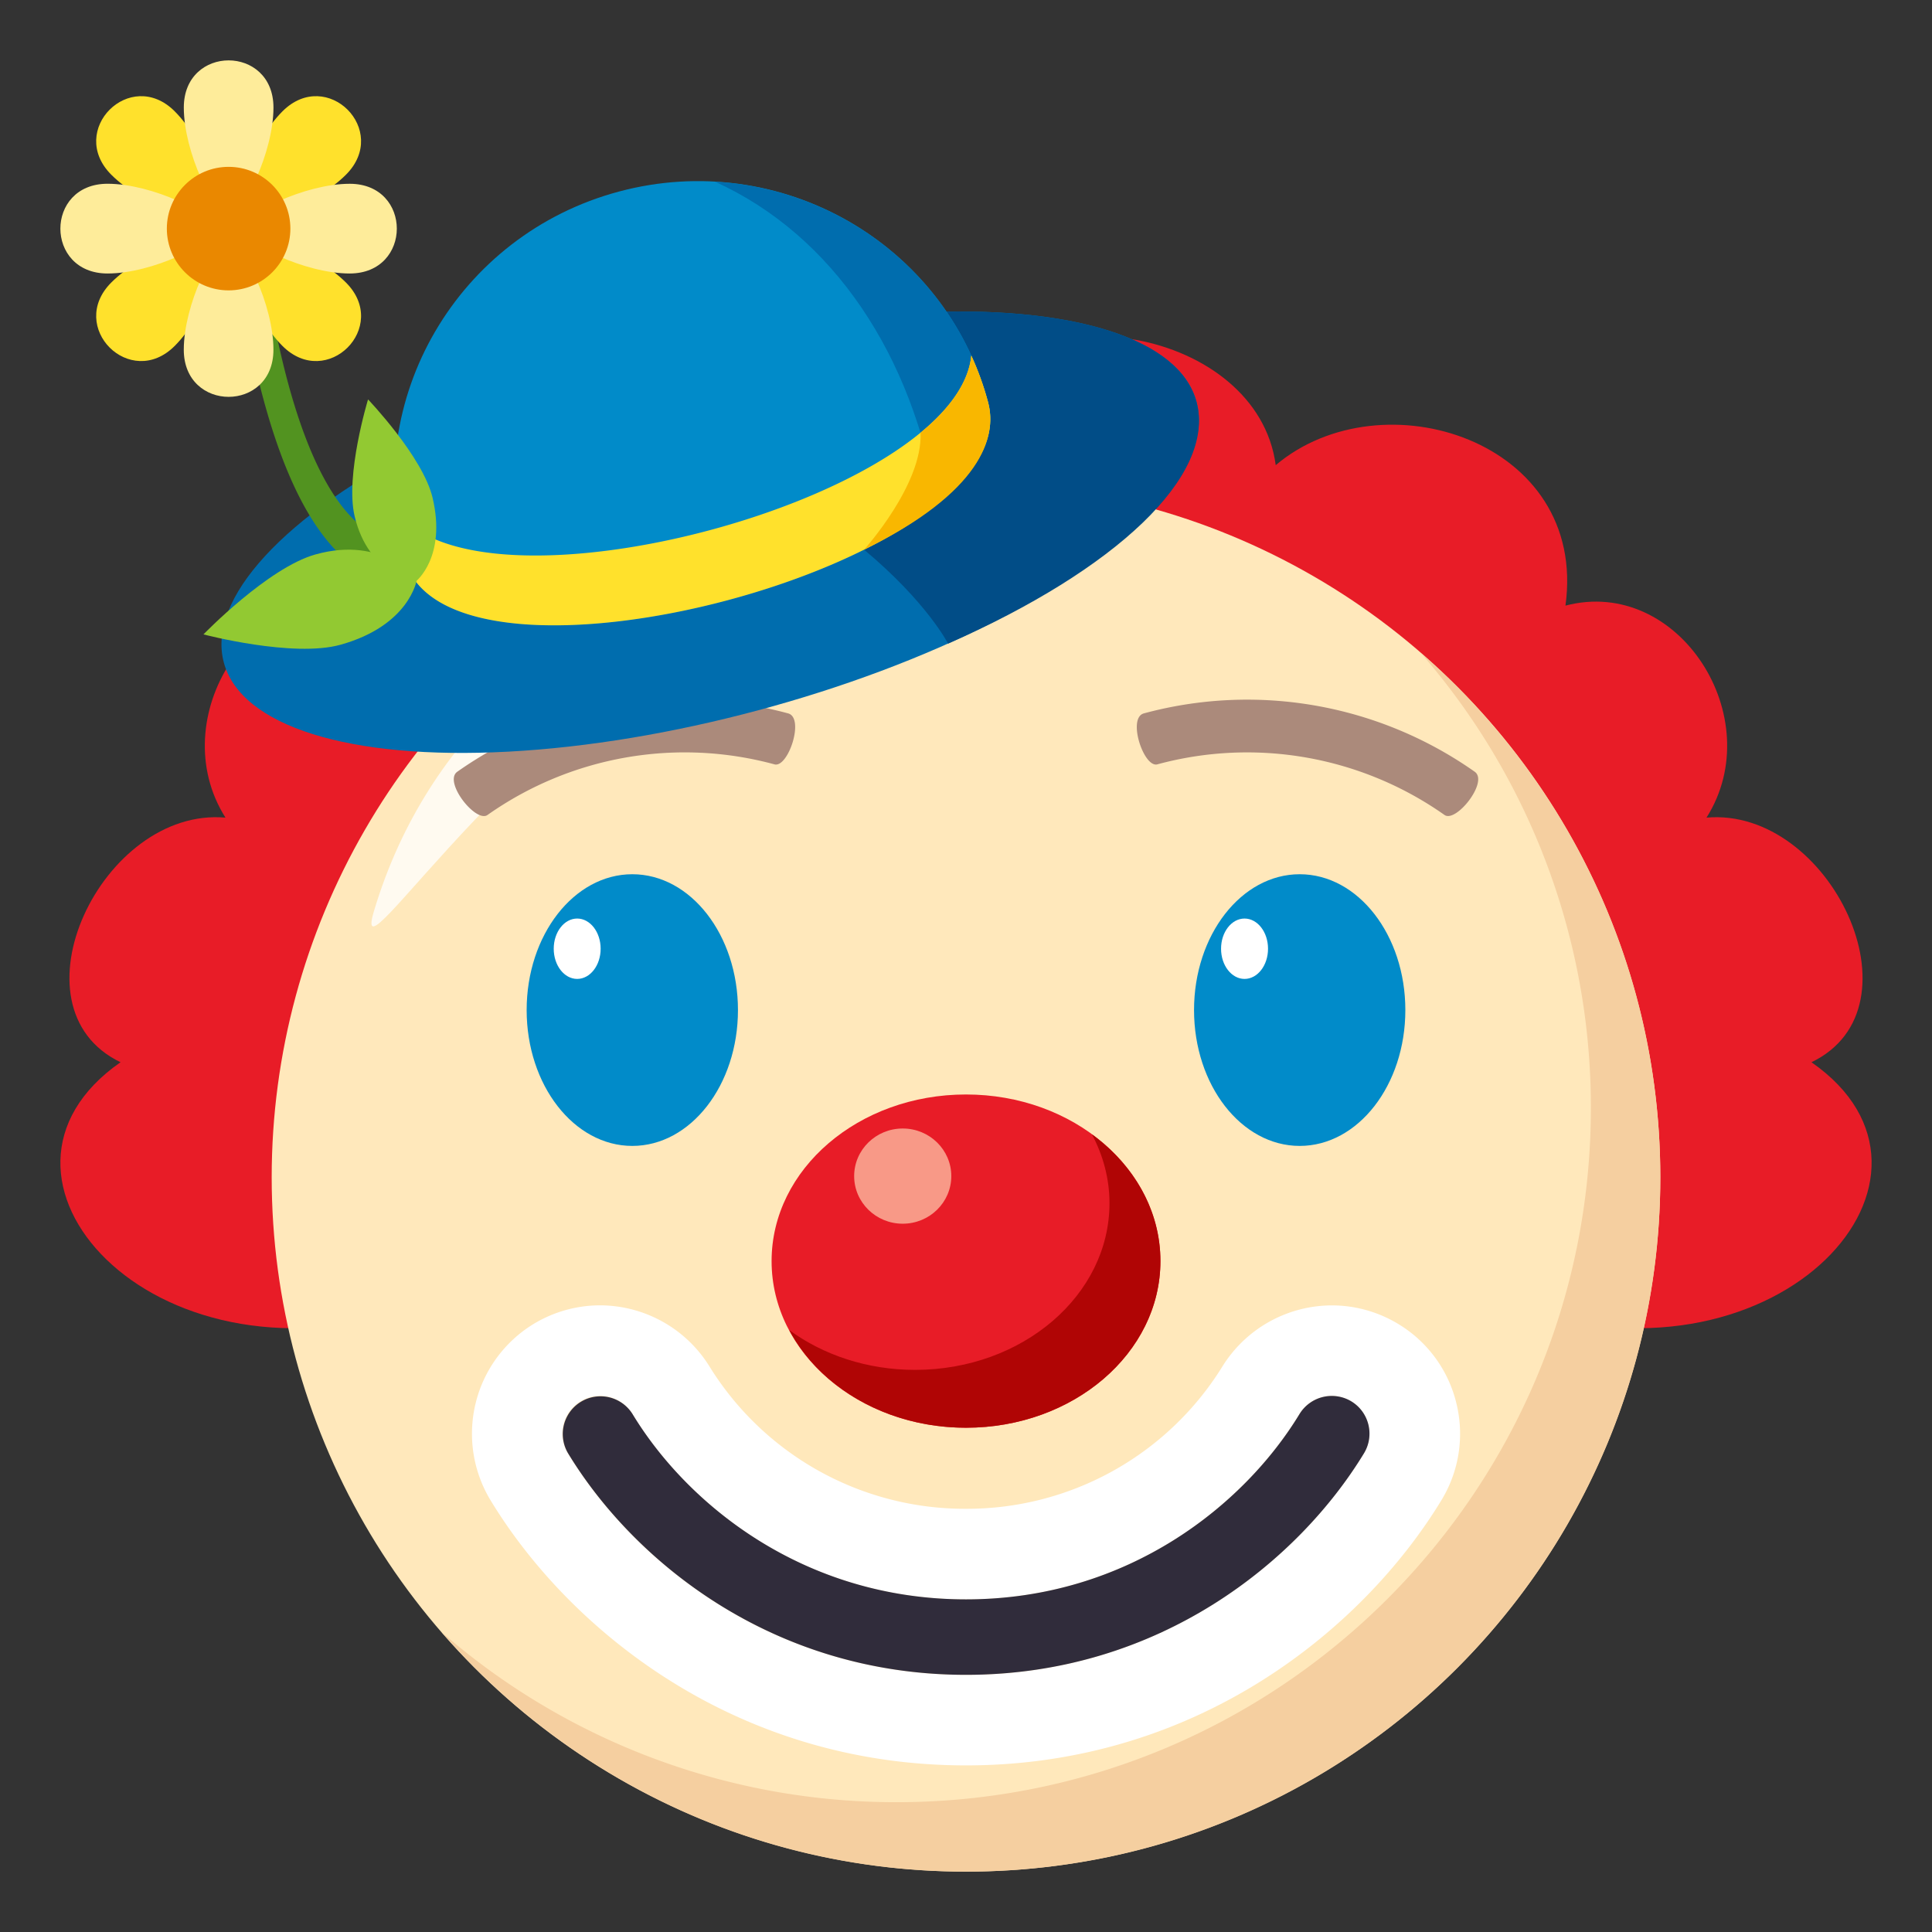
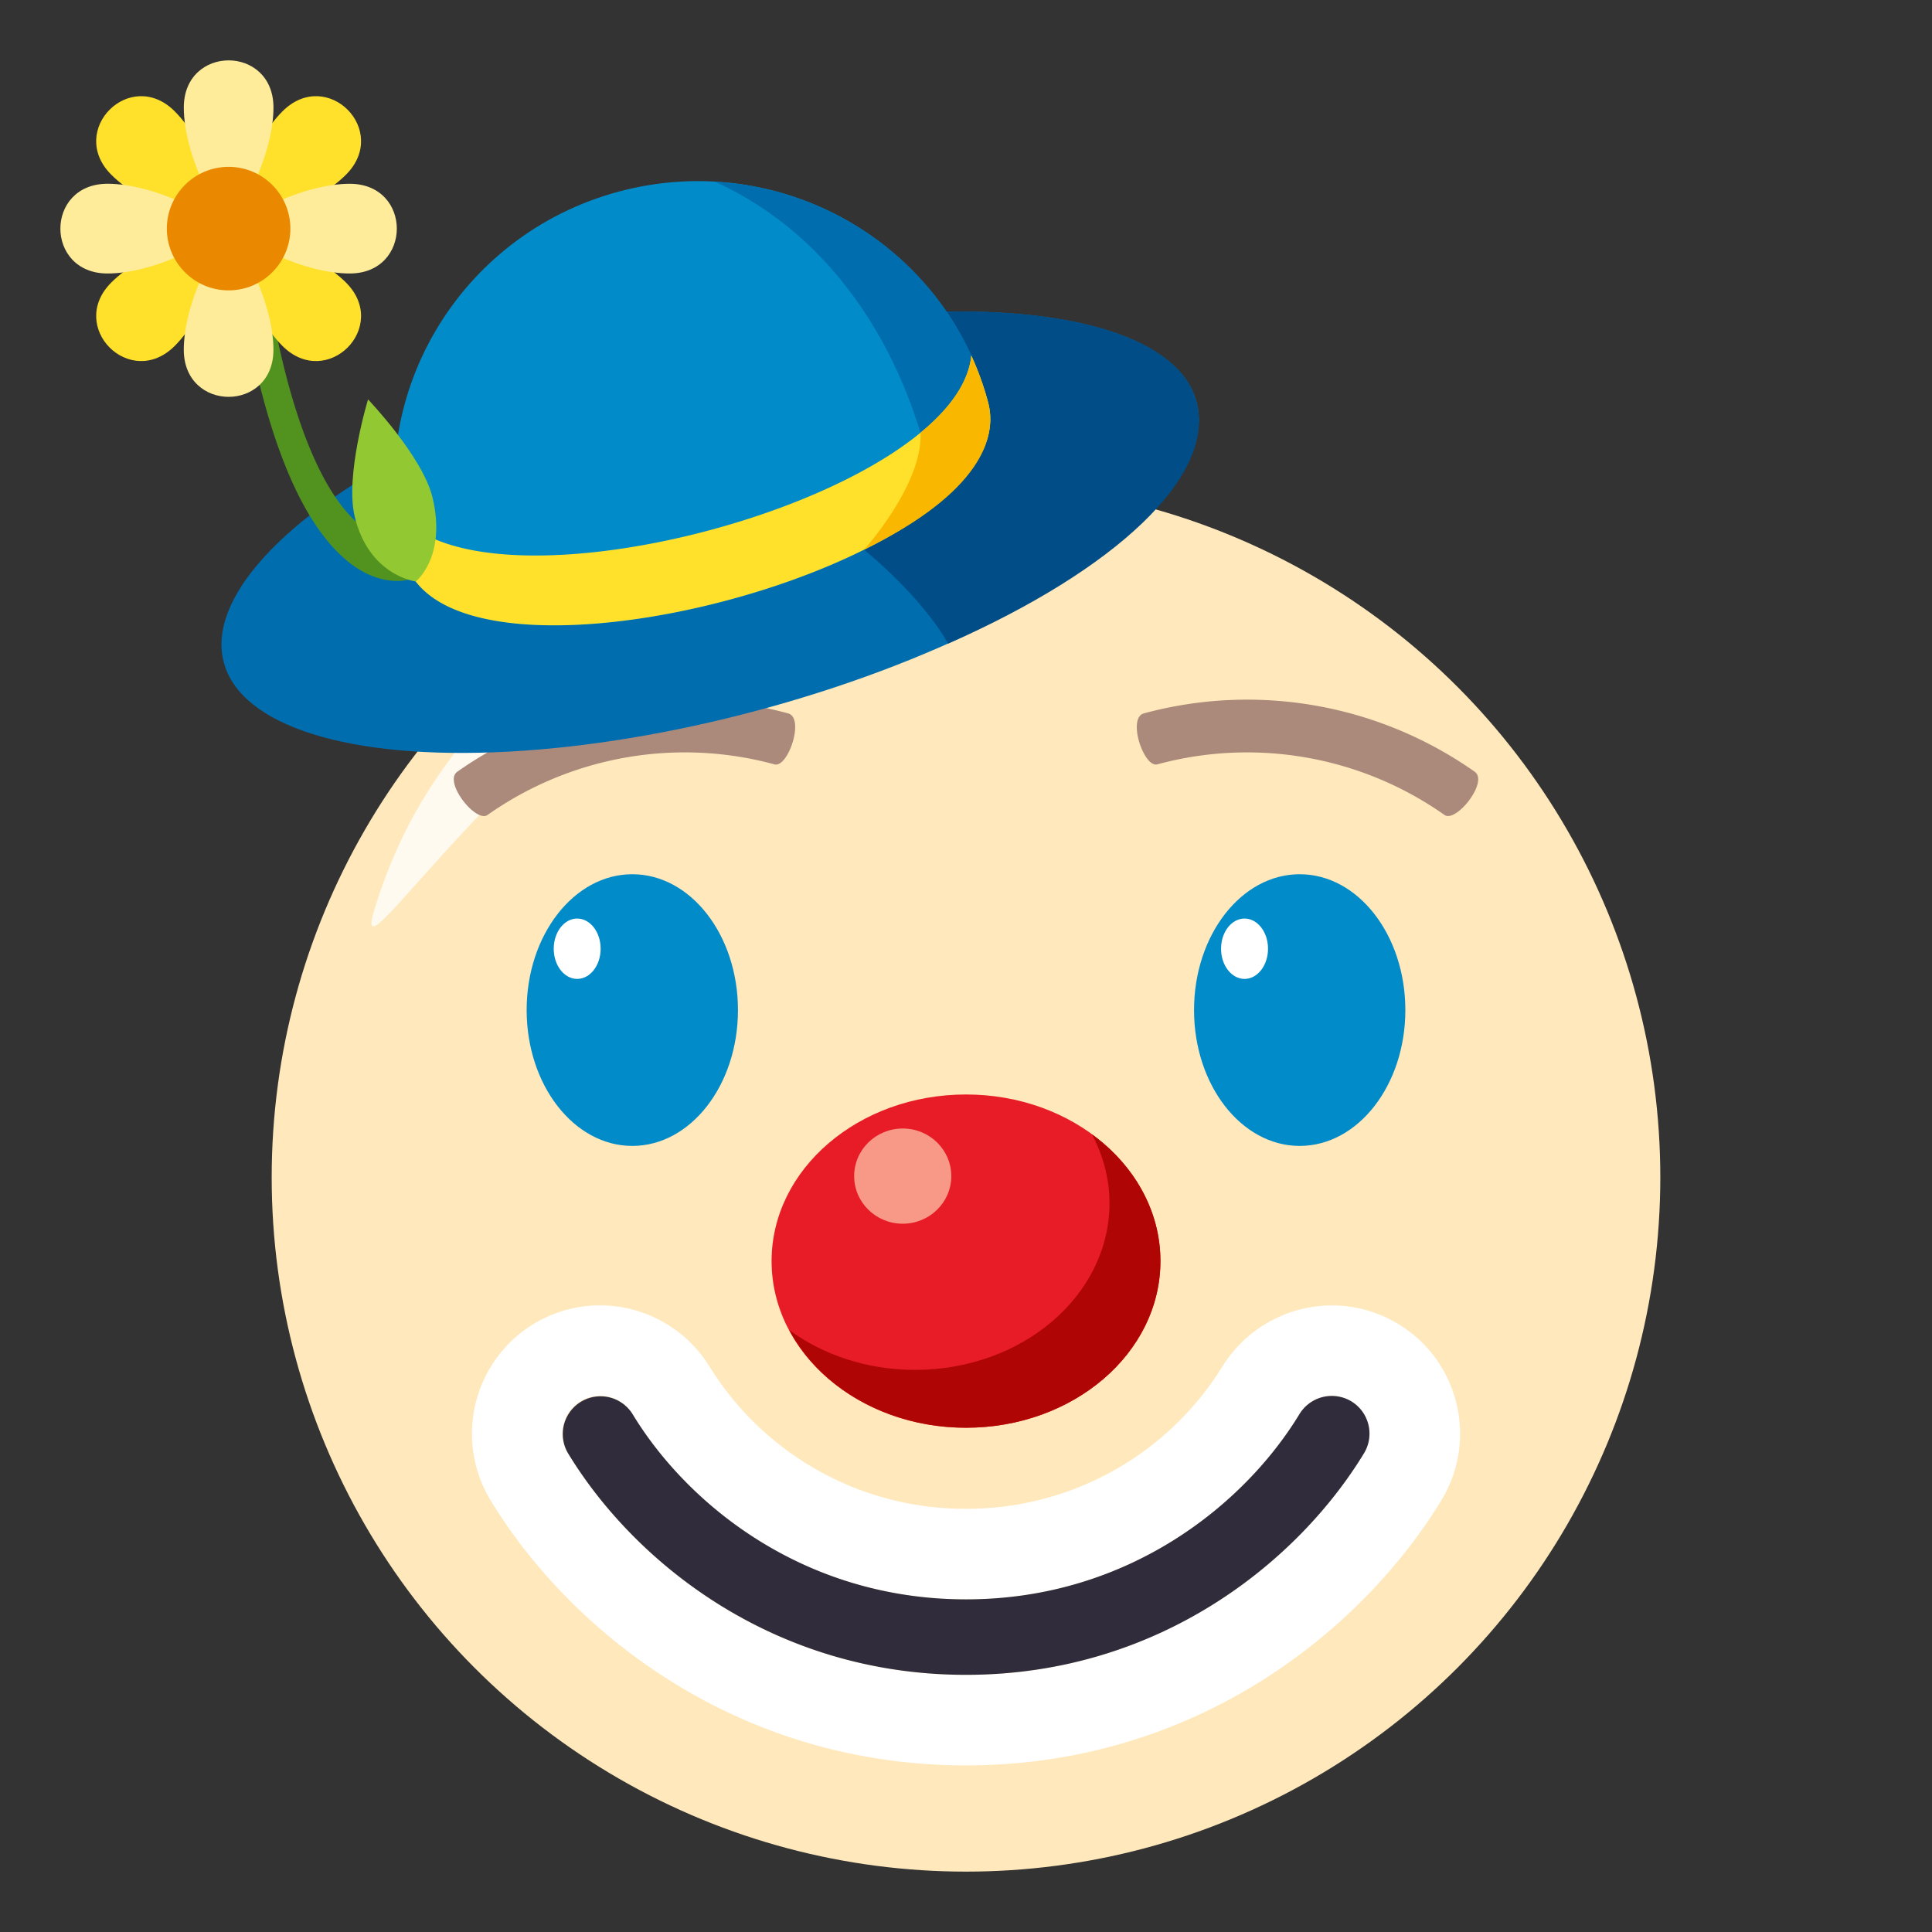
<svg xmlns="http://www.w3.org/2000/svg" width="64" height="64">
  <rect width="100%" height="100%" fill="#333333" stroke="none" />
-   <path fill="#E81C27" d="M60.007 35.188c3.781-1.818.611-8.465-3.477-8.103 2.086-3.296-.918-8.007-4.672-7.023.752-5.476-6.086-7.623-9.598-4.653-.603-4.539-8.294-5.881-10.26-1.924-1.967-3.957-9.658-2.615-10.26 1.924-3.512-2.97-10.35-.822-9.599 4.653-3.754-.983-6.757 3.728-4.672 7.023-4.087-.362-7.257 6.284-3.476 8.103-5.41 3.762 1.013 10.935 9.469 8.207 4.514-1.455 32.563-1.455 37.076 0 8.455 2.728 14.879-4.445 9.469-8.207z" />
  <circle fill="#FFE8BB" cx="32" cy="39" r="23" />
-   <path fill="#F5CFA0" d="M47.067 21.632A22.902 22.902 0 0 1 52.7 36.7c0 12.702-10.299 23-23 23a22.905 22.905 0 0 1-15.069-5.632C18.849 58.926 25.063 62 32 62c12.703 0 23-10.298 23-23-.001-6.936-3.075-13.15-7.933-17.368z" />
  <path fill-rule="evenodd" clip-rule="evenodd" fill="#FFFAF0" d="M12.387 30.184c-.856 2.869 5.046-7.283 14.247-11.053 4.472-1.833-10.605-1.15-14.247 11.053z" />
  <path fill="#AB8A7B" d="M25.654 25.32a11.334 11.334 0 0 0-9.503 1.676c-.383.277-1.469-1.093-1.006-1.429a13.09 13.09 0 0 1 10.967-1.934c.549.158-.005 1.816-.458 1.687zm22.195 1.675a11.356 11.356 0 0 0-9.506-1.676c-.451.133-1.006-1.529-.455-1.686a13.093 13.093 0 0 1 10.967 1.934c.462.335-.626 1.705-1.006 1.428z" />
  <ellipse fill="#018BC9" cx="20.946" cy="33.46" rx="3.5" ry="4.5" />
  <ellipse fill="#018BC9" cx="43.054" cy="33.46" rx="3.5" ry="4.5" />
  <ellipse fill="#FFF" cx="19.12" cy="31.428" rx=".777" ry="1" />
  <ellipse fill="#FFF" cx="41.227" cy="31.428" rx=".778" ry="1" />
  <ellipse fill="#E81C27" cx="32" cy="41.776" rx="6.44" ry="5.52" />
  <path fill="#B00505" d="M30.314 45.379c3.554 0 6.439-2.47 6.439-5.521 0-.815-.211-1.586-.582-2.283 1.387 1.012 2.27 2.517 2.27 4.199 0 3.051-2.887 5.521-6.441 5.521-2.604 0-4.842-1.328-5.856-3.235 1.123.822 2.578 1.319 4.17 1.319z" />
  <ellipse fill="#F89987" cx="29.904" cy="38.96" rx="1.609" ry="1.577" />
  <ellipse transform="rotate(165.001 23.525 17.63)" fill="#006DAE" cx="23.524" cy="17.63" rx="16.68" ry="6.11" />
  <path fill="#014D87" d="M28.623 18.209l2.254-7.878c4.748-.148 8.199.894 8.759 2.982.656 2.449-2.67 5.561-8.23 8.008 0 0-.703-1.379-2.783-3.112z" />
  <path fill="#018BC9" d="M13.396 18.504c1.417 5.285 20.751.104 19.333-5.18-1.414-5.284-6.889-8.408-12.228-6.978s-8.52 6.875-7.105 12.158z" />
  <path fill="#006DAE" d="M23.683 6.019c4.184.235 7.917 3.077 9.051 7.306.31 1.169-.393 2.335-1.693 3.382-.797-4.915-3.438-8.917-7.358-10.688z" />
  <path fill="#FFE12C" d="M32.175 11.779c.225.492.412 1.007.555 1.545 1.417 5.284-17.917 10.465-19.333 5.18a9.92 9.92 0 0 1-.288-1.615c2.766 3.875 18.607-.37 19.066-5.11z" />
  <path fill="#F9B700" d="M30.494 14.335c.973-.802 1.594-1.67 1.682-2.556.225.492.412 1.007.555 1.545.314 1.169-.252 2.996-4.107 4.885-.001 0 1.948-2.155 1.87-3.874z" />
  <path fill="#529320" d="M13.149 19.243c-.442 0-1.118-.15-1.86-.85-1.604-1.513-2.77-4.799-3.464-9.766l.865-.284c.793 5.676 2.086 7.955 3.032 8.868.947.915 1.703.648 1.736.637l.22 1.312a1.516 1.516 0 0 1-.529.083z" />
  <path fill="#FFE12C" d="M11.46 5.788c-1.045 1.045-3.191 1.784-3.539 1.438s.392-2.494 1.437-3.539c1.473-1.473 3.575.628 2.102 2.101zm-7.773 3.57c1.045-1.045 3.192-1.785 3.54-1.438.347.347-.394 2.494-1.439 3.539-1.473 1.474-3.574-.628-2.101-2.101zm5.67 2.102C8.313 10.415 7.573 8.268 7.92 7.921c.348-.348 2.495.393 3.54 1.438 1.473 1.472-.629 3.574-2.103 2.101zm-3.57-7.773c1.046 1.045 1.786 3.192 1.438 3.54-.346.346-2.494-.394-3.538-1.439-1.473-1.473.628-3.574 2.1-2.101z" />
  <path fill="#FEEC9A" d="M11.583 9.06c-1.477 0-3.519-.995-3.519-1.486s2.042-1.486 3.519-1.486c2.083-.001 2.083 2.972 0 2.972zm-8.02-2.973c1.478 0 3.52.995 3.52 1.486S5.04 9.06 3.563 9.06c-2.084 0-2.084-2.973 0-2.973zm2.525 5.497c0-1.478.994-3.52 1.484-3.52.492 0 1.486 2.042 1.486 3.52.001 2.083-2.97 2.083-2.97 0zm2.971-8.021c0 1.478-.994 3.52-1.486 3.52-.49 0-1.484-2.042-1.484-3.52-.001-2.084 2.97-2.084 2.97 0z" />
  <circle fill="#EA8800" cx="7.573" cy="7.573" r="2.046" />
-   <path fill="#92C932" d="M11.283 21.357c2.283-.638 2.521-2.139 2.521-2.139s-1.073-1.489-3.355-.851c-1.572.439-3.709 2.648-3.709 2.648s2.972.783 4.543.342z" />
  <path fill="#92C932" d="M14.33 16.489c.467 1.974-.557 2.773-.557 2.773s-1.557-.188-2.025-2.16c-.322-1.357.444-3.871.444-3.871s1.816 1.899 2.138 3.258z" />
  <path fill="#FFF" d="M19.881 46.241c.423 0 .835.215 1.069.602 1.801 2.968 5.647 6.139 11.047 6.139 5.398 0 9.246-3.171 11.048-6.139a1.248 1.248 0 0 1 1.716-.42c.59.359.777 1.127.42 1.718-2.156 3.549-6.75 7.341-13.185 7.341-6.437 0-11.032-3.793-13.184-7.342a1.25 1.25 0 0 1 1.069-1.899m0-3c-.775 0-1.537.213-2.202.615a4.258 4.258 0 0 0-1.43 5.841c2.575 4.245 8.065 8.784 15.749 8.784 7.679 0 13.169-4.537 15.75-8.783a4.227 4.227 0 0 0 .496-3.215 4.22 4.22 0 0 0-1.926-2.625 4.242 4.242 0 0 0-2.201-.615 4.277 4.277 0 0 0-3.633 2.039 9.952 9.952 0 0 1-8.486 4.699 9.948 9.948 0 0 1-8.483-4.695 4.274 4.274 0 0 0-3.634-2.045z" />
  <path fill="#302C3B" d="M32 55.481c-6.437 0-11.032-3.793-13.184-7.342a1.25 1.25 0 0 1 2.137-1.297c1.8 2.969 5.647 6.139 11.047 6.139 5.398 0 9.246-3.171 11.048-6.139a1.254 1.254 0 0 1 1.717-.42c.59.359.777 1.127.42 1.718-2.157 3.549-6.75 7.341-13.185 7.341z" />
</svg>